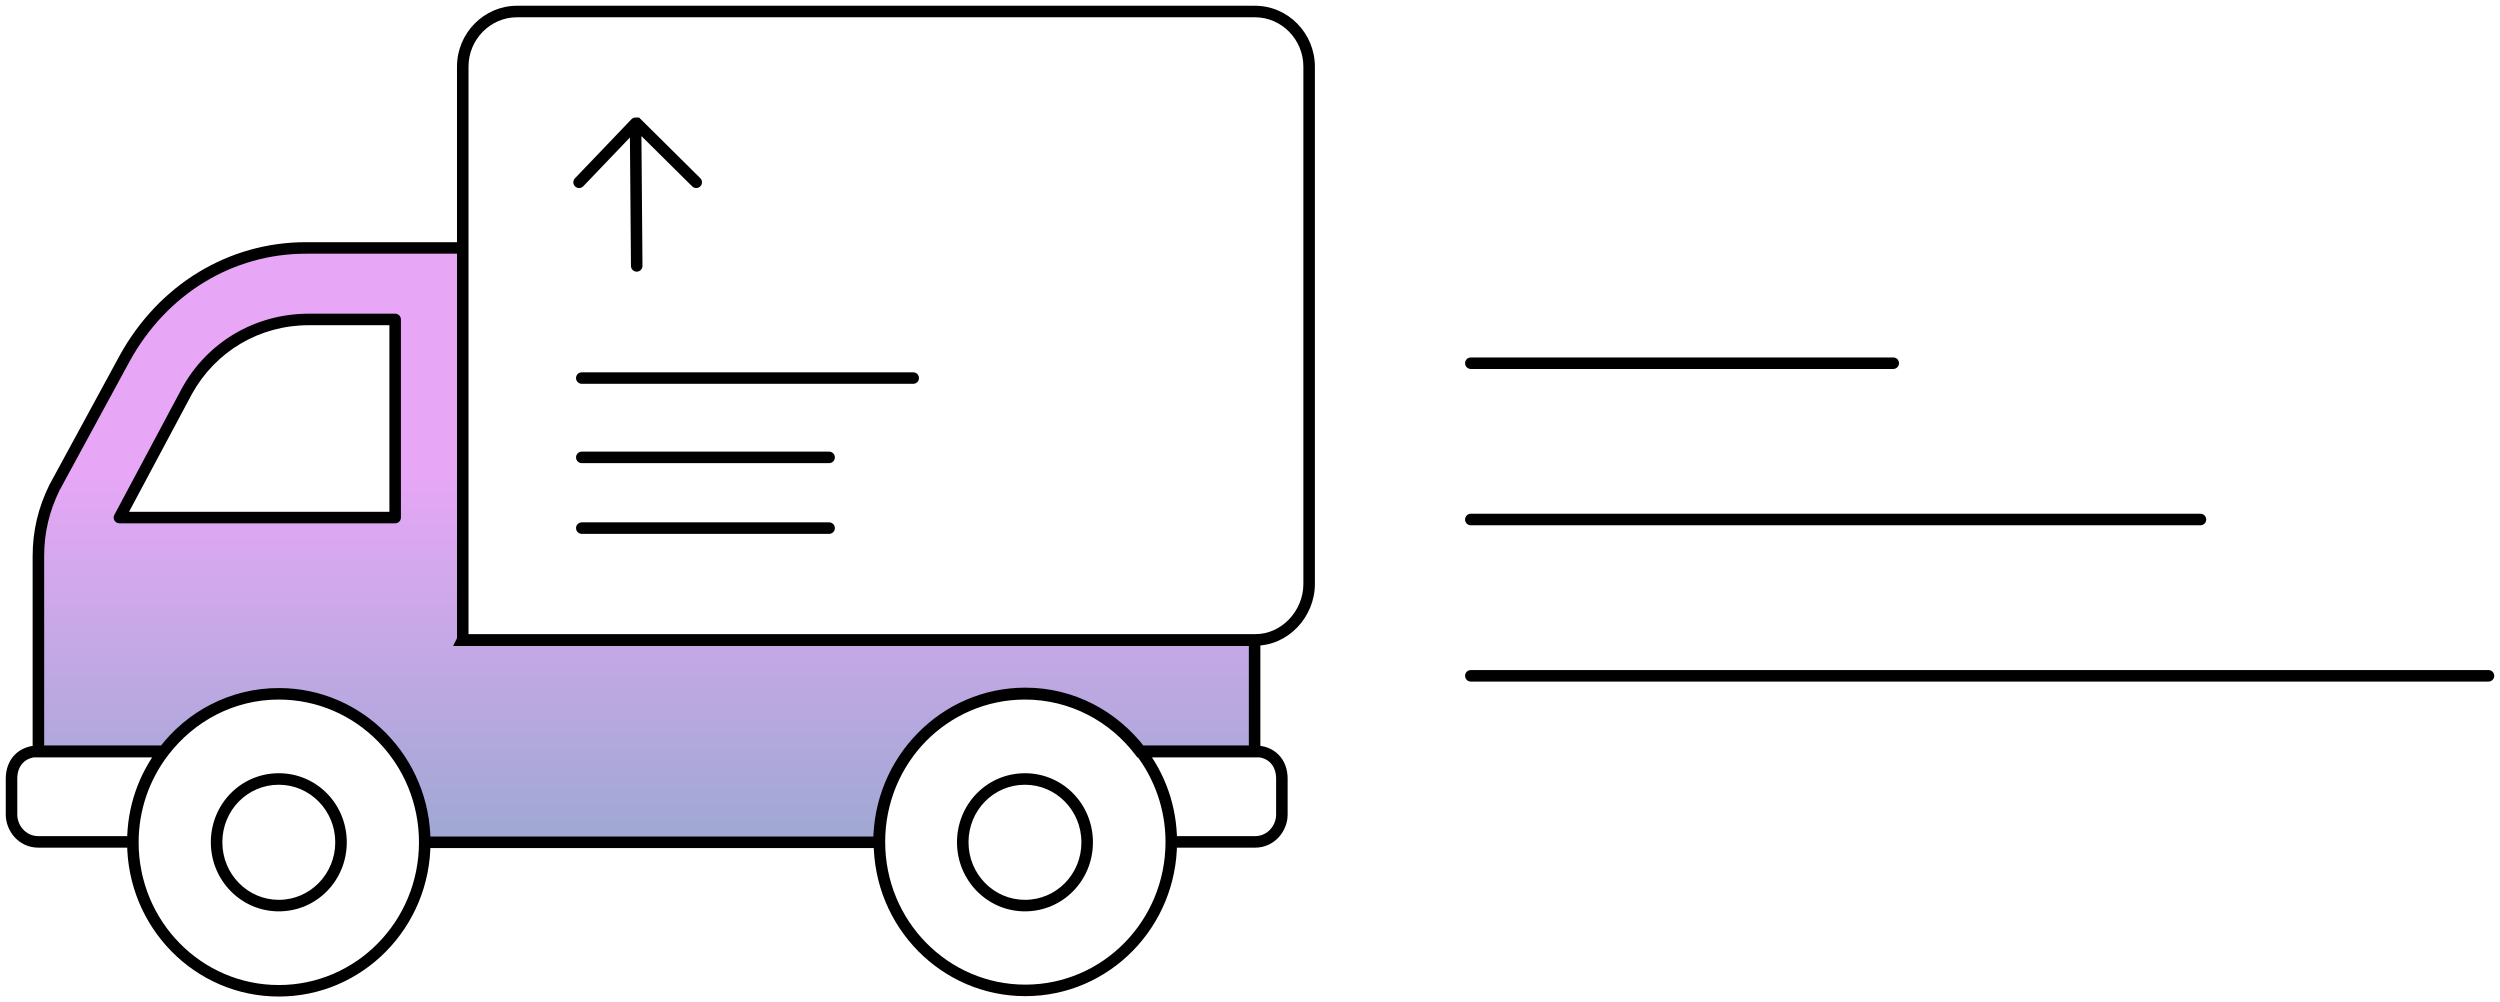
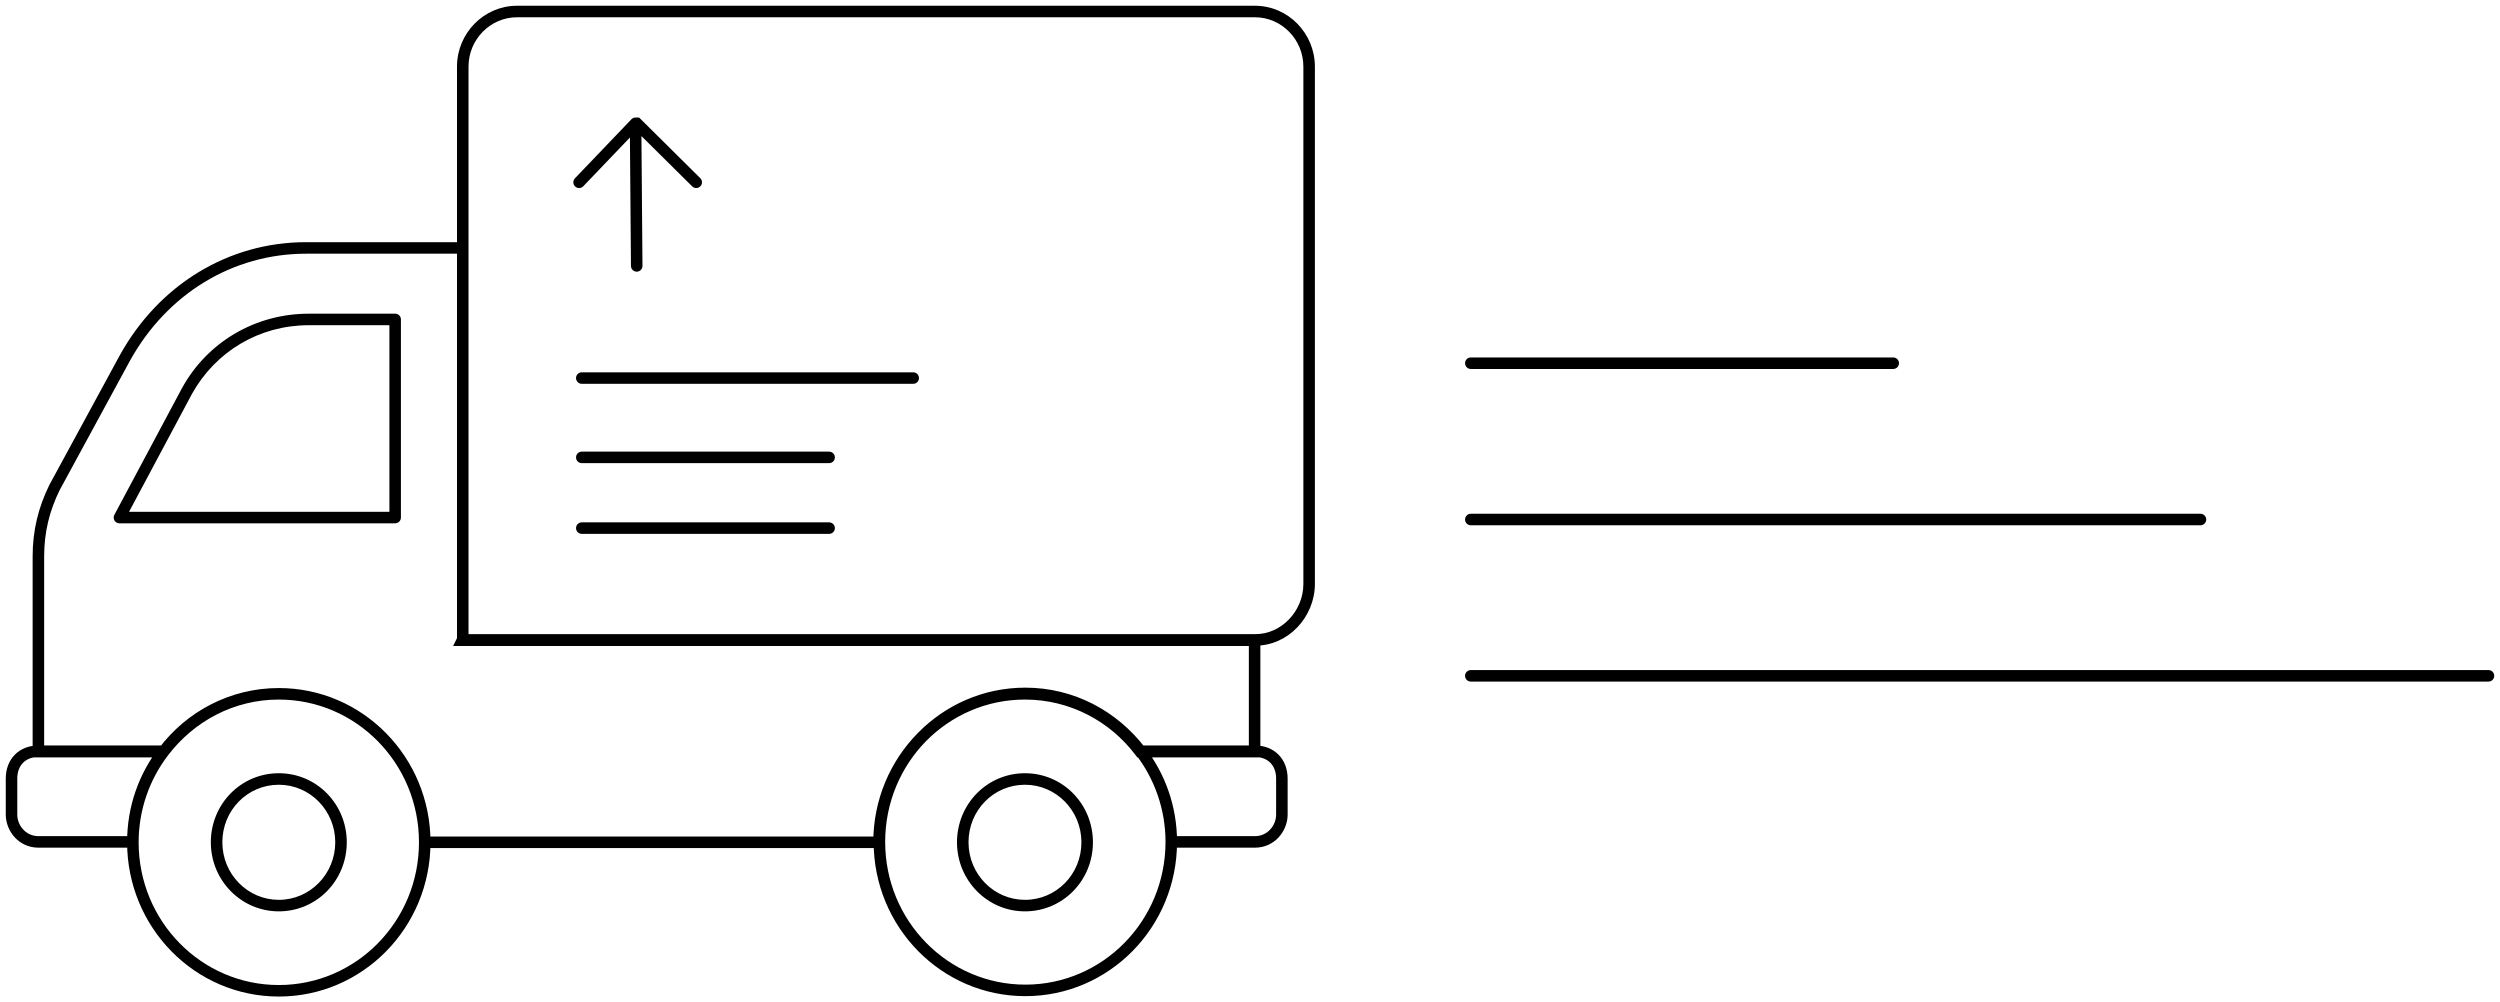
<svg xmlns="http://www.w3.org/2000/svg" width="217" height="87" viewBox="0 0 217 87" fill="none">
-   <path d="M40.167 55.507V21.521H26.567C20 21.521 14.133 25.116 10.833 31.086L4.733 42.313C3.8 44.212 3.333 46.145 3.333 48.282V65.242H14.2C16.533 62.189 20.133 60.222 24.2 60.222C31.2 60.222 36.867 65.988 36.867 73.111H76.3C76.3 65.988 81.966 60.222 88.966 60.222C93.033 60.222 96.666 62.189 98.966 65.242H108.9V55.575H40.133L40.167 55.507ZM34.3 44.925H10.367L16.233 33.935C18.333 30.102 22.333 27.728 26.8 27.728H34.3V44.925Z" fill="url(#paint0_linear_552_11516)" fill-opacity="0.58" />
  <path d="M16.233 33.935L15.795 33.695L15.792 33.699L16.233 33.935ZM10.367 44.925L9.926 44.689C9.843 44.844 9.848 45.031 9.938 45.182C10.028 45.332 10.191 45.425 10.367 45.425V44.925ZM34.3 44.925V45.425C34.576 45.425 34.8 45.201 34.8 44.925H34.3ZM34.3 27.728H34.8C34.8 27.452 34.576 27.228 34.3 27.228V27.728ZM40.167 55.541H39.667V56.041H40.167V55.541ZM108.933 55.541L108.94 55.041H108.933V55.541ZM40.167 55.507L40.615 55.727L40.667 55.623V55.507H40.167ZM40.167 21.521H40.667V21.021H40.167V21.521ZM10.833 31.086L10.396 30.844L10.394 30.847L10.833 31.086ZM4.733 42.313L4.294 42.074L4.289 42.083L4.285 42.092L4.733 42.313ZM3.333 65.242H2.833V65.742H3.333V65.242ZM14.2 65.242L14.597 65.546L14.597 65.545L14.2 65.242ZM76.3 73.111V73.611H76.8V73.111H76.3ZM98.966 65.242L98.567 65.543L98.717 65.742H98.966V65.242ZM108.9 65.242V65.742H109.4V65.242H108.9ZM108.9 55.575H109.4V55.075H108.9V55.575ZM40.133 55.575L39.684 55.355L39.331 56.075H40.133V55.575ZM99 65.208L98.603 65.512L98.603 65.512L99 65.208ZM11.533 73.077V73.577H12.033V73.077H11.533ZM14.2 65.208L14.597 65.512L15.214 64.708H14.2V65.208ZM60.081 16.177C60.277 16.372 60.594 16.37 60.788 16.174C60.983 15.978 60.981 15.662 60.785 15.467L60.433 15.822L60.081 16.177ZM55.267 10.701L55.619 10.346L55.472 10.201H55.267V10.701ZM55.167 10.701V10.201C55.03 10.201 54.9 10.256 54.805 10.355L55.167 10.701ZM54.767 23.085C54.769 23.361 54.995 23.583 55.271 23.581C55.547 23.579 55.769 23.353 55.767 23.077L55.267 23.081L54.767 23.085ZM49.905 15.477C49.714 15.676 49.721 15.993 49.921 16.184C50.12 16.375 50.437 16.368 50.628 16.168L50.267 15.822L49.905 15.477ZM50.5 32.316C50.224 32.316 50 32.539 50 32.816C50 33.092 50.224 33.316 50.5 33.316V32.816V32.316ZM79.267 33.316C79.543 33.316 79.767 33.092 79.767 32.816C79.767 32.539 79.543 32.316 79.267 32.316V32.816V33.316ZM50.5 45.34C50.224 45.34 50 45.564 50 45.84C50 46.117 50.224 46.34 50.5 46.34V45.84V45.34ZM71.967 46.34C72.243 46.34 72.467 46.117 72.467 45.84C72.467 45.564 72.243 45.34 71.967 45.34V45.84V46.34ZM50.5 39.201C50.224 39.201 50 39.425 50 39.701C50 39.977 50.224 40.201 50.5 40.201V39.701V39.201ZM71.967 40.201C72.243 40.201 72.467 39.977 72.467 39.701C72.467 39.425 72.243 39.201 71.967 39.201V39.701V40.201ZM127.667 58.161C127.391 58.161 127.167 58.385 127.167 58.661C127.167 58.938 127.391 59.161 127.667 59.161V58.661V58.161ZM216 59.161C216.276 59.161 216.5 58.938 216.5 58.661C216.5 58.385 216.276 58.161 216 58.161V58.661V59.161ZM127.667 44.594C127.391 44.594 127.167 44.818 127.167 45.094C127.167 45.37 127.391 45.594 127.667 45.594V45.094V44.594ZM191 45.594C191.276 45.594 191.5 45.37 191.5 45.094C191.5 44.818 191.276 44.594 191 44.594V45.094V45.594ZM127.667 31.027C127.391 31.027 127.167 31.251 127.167 31.527C127.167 31.803 127.391 32.027 127.667 32.027V31.527V31.027ZM164.333 32.027C164.609 32.027 164.833 31.803 164.833 31.527C164.833 31.251 164.609 31.027 164.333 31.027V31.527V32.027ZM16.233 33.935L15.792 33.699L9.926 44.689L10.367 44.925L10.808 45.16L16.674 34.17L16.233 33.935ZM10.367 44.925V45.425H34.3V44.925V44.425H10.367V44.925ZM34.3 44.925H34.8V27.728H34.3H33.8V44.925H34.3ZM34.3 27.728V27.228H26.8V27.728V28.228H34.3V27.728ZM26.8 27.728V27.228C22.15 27.228 18.017 29.702 15.796 33.692L16.233 33.935L16.67 34.178C18.716 30.503 22.516 28.228 26.8 28.228V27.728ZM108.933 1V0.5H44.867V1V1.5H108.933V1ZM44.867 1V0.5C42.018 0.5 39.667 2.867 39.667 5.783H40.167H40.667C40.667 3.407 42.582 1.5 44.867 1.5V1ZM40.167 5.783H39.667V55.541H40.167H40.667V5.783H40.167ZM40.167 55.541V56.041H108.933V55.541V55.041H40.167V55.541ZM108.933 55.541L108.927 56.041C111.797 56.079 114.133 53.555 114.133 50.691H113.633H113.133C113.133 53.05 111.202 55.071 108.94 55.041L108.933 55.541ZM113.633 50.691H114.133V5.783H113.633H113.133V50.691H113.633ZM113.633 5.783H114.133C114.133 2.905 111.82 0.5 108.933 0.5V1V1.5C111.247 1.5 113.133 3.436 113.133 5.783H113.633ZM40.167 55.507H40.667V21.521H40.167H39.667V55.507H40.167ZM40.167 21.521V21.021H26.567V21.521V22.021H40.167V21.521ZM26.567 21.521V21.021C19.807 21.021 13.778 24.725 10.396 30.844L10.833 31.086L11.271 31.328C14.488 25.508 20.193 22.021 26.567 22.021V21.521ZM10.833 31.086L10.394 30.847L4.294 42.074L4.733 42.313L5.173 42.552L11.273 31.325L10.833 31.086ZM4.733 42.313L4.285 42.092C3.319 44.058 2.833 46.067 2.833 48.282H3.333H3.833C3.833 46.224 4.281 44.367 5.182 42.533L4.733 42.313ZM3.333 48.282H2.833V65.242H3.333H3.833V48.282H3.333ZM3.333 65.242V65.742H14.2V65.242V64.742H3.333V65.242ZM14.2 65.242L14.597 65.545C16.843 62.607 20.3 60.722 24.2 60.722V60.222V59.722C19.966 59.722 16.223 61.771 13.803 64.938L14.2 65.242ZM24.2 60.222V60.722C30.916 60.722 36.367 66.256 36.367 73.111H36.867H37.367C37.367 65.72 31.484 59.722 24.2 59.722V60.222ZM36.867 73.111V73.611H76.3V73.111V72.611H36.867V73.111ZM76.3 73.111H76.8C76.8 66.256 82.251 60.722 88.966 60.722V60.222V59.722C81.682 59.722 75.8 65.72 75.8 73.111H76.3ZM88.966 60.222V60.722C92.868 60.722 96.357 62.609 98.567 65.543L98.966 65.242L99.366 64.941C96.976 61.769 93.198 59.722 88.966 59.722V60.222ZM98.966 65.242V65.742H108.9V65.242V64.742H98.966V65.242ZM108.9 65.242H109.4V55.575H108.9H108.4V65.242H108.9ZM108.9 55.575V55.075H40.133V55.575V56.075H108.9V55.575ZM40.133 55.575L40.582 55.795L40.615 55.727L40.167 55.507L39.718 55.287L39.684 55.355L40.133 55.575ZM16.233 33.935L16.672 34.175C18.683 30.504 22.514 28.228 26.8 28.228V27.728V27.228C22.152 27.228 17.983 29.7 15.795 33.695L16.233 33.935ZM108.933 65.208V64.708H99V65.208V65.708H108.933V65.208ZM99 65.208L98.603 65.512C100.205 67.599 101.167 70.24 101.167 73.077H101.667H102.167C102.167 70.012 101.128 67.159 99.397 64.903L99 65.208ZM101.667 73.077V73.577H108.933V73.077V72.577H101.667V73.077ZM108.933 73.077V73.577C110.649 73.577 111.767 72.124 111.767 70.703H111.267H110.767C110.767 71.655 110.017 72.577 108.933 72.577V73.077ZM111.267 70.703H111.767V67.582H111.267H110.767V70.703H111.267ZM111.267 67.582H111.767C111.767 66.759 111.495 66.033 110.981 65.51C110.467 64.987 109.749 64.708 108.933 64.708V65.208V65.708C109.517 65.708 109.966 65.903 110.268 66.211C110.572 66.52 110.767 66.981 110.767 67.582H111.267ZM99 65.208L99.397 64.904C96.976 61.737 93.234 59.688 89 59.688V60.188V60.688C92.899 60.688 96.357 62.573 98.603 65.511L99 65.208ZM89 60.188V59.688C81.716 59.688 75.833 65.686 75.833 73.077H76.333H76.833C76.833 66.222 82.284 60.688 89 60.688V60.188ZM76.333 73.077H75.833C75.833 80.468 81.716 86.466 89 86.466V85.966V85.466C82.284 85.466 76.833 79.932 76.833 73.077H76.333ZM89 85.966V86.466C96.284 86.466 102.167 80.468 102.167 73.077H101.667H101.167C101.167 79.932 95.716 85.466 89 85.466V85.966ZM101.667 73.077H102.167C102.167 69.978 101.128 67.158 99.397 64.903L99 65.208L98.603 65.512C100.206 67.599 101.167 70.206 101.167 73.077H101.667ZM88.966 78.606V78.106C86.282 78.106 84.067 75.894 84.067 73.111H83.567H83.067C83.067 76.433 85.718 79.106 88.966 79.106V78.606ZM83.567 73.111H84.067C84.067 70.326 86.251 68.116 88.966 68.116V67.616V67.116C85.682 67.116 83.067 69.79 83.067 73.111H83.567ZM88.966 67.616V68.116C91.682 68.116 93.867 70.326 93.867 73.111H94.367H94.867C94.867 69.79 92.251 67.116 88.966 67.116V67.616ZM94.367 73.111H93.867C93.867 75.895 91.682 78.106 88.966 78.106V78.606V79.106C92.251 79.106 94.867 76.431 94.867 73.111H94.367ZM83.567 73.111H83.067C83.067 76.395 85.68 79.106 88.966 79.106V78.606V78.106C86.253 78.106 84.067 75.864 84.067 73.111H83.567ZM94.367 73.111H94.867C94.867 69.826 92.253 67.116 88.966 67.116V67.616V68.116C91.68 68.116 93.867 70.358 93.867 73.111H94.367ZM3.333 65.208V64.708C2.517 64.708 1.799 64.987 1.285 65.51C0.772 66.033 0.5 66.759 0.5 67.582H1H1.5C1.5 66.981 1.695 66.52 1.998 66.211C2.301 65.903 2.749 65.708 3.333 65.708V65.208ZM1 67.582H0.5V70.703H1H1.5V67.582H1ZM1 70.703H0.5C0.5 72.124 1.617 73.577 3.333 73.577V73.077V72.577C2.249 72.577 1.5 71.655 1.5 70.703H1ZM3.333 73.077V73.577H11.533V73.077V72.577H3.333V73.077ZM11.533 73.077H12.033C12.033 70.206 12.994 67.599 14.597 65.512L14.2 65.208L13.803 64.903C12.072 67.158 11.033 69.978 11.033 73.077H11.533ZM14.2 65.208V64.708H3.333V65.208V65.708H14.2V65.208ZM24.2 60.222V59.722C19.968 59.722 16.19 61.769 13.8 64.941L14.2 65.242L14.599 65.543C16.81 62.609 20.298 60.722 24.2 60.722V60.222ZM14.2 65.242L13.803 64.937C12.072 67.192 11.033 70.046 11.033 73.111H11.533H12.033C12.033 70.274 12.995 67.632 14.597 65.546L14.2 65.242ZM11.533 73.111H11.033C11.033 80.502 16.916 86.5 24.2 86.5V86V85.5C17.484 85.5 12.033 79.966 12.033 73.111H11.533ZM24.2 86V86.5C31.484 86.5 37.367 80.502 37.367 73.111H36.867H36.367C36.367 79.966 30.916 85.5 24.2 85.5V86ZM24.2 78.606V78.106C21.515 78.106 19.3 75.894 19.3 73.111H18.8H18.3C18.3 76.433 20.951 79.106 24.2 79.106V78.606ZM18.8 73.111H19.3C19.3 70.326 21.484 68.116 24.2 68.116V67.616V67.116C20.916 67.116 18.3 69.79 18.3 73.111H18.8ZM24.2 67.616V68.116C26.916 68.116 29.1 70.326 29.1 73.111H29.6H30.1C30.1 69.79 27.484 67.116 24.2 67.116V67.616ZM29.6 73.111H29.1C29.1 75.864 26.914 78.106 24.2 78.106V78.606V79.106C27.486 79.106 30.1 76.395 30.1 73.111H29.6ZM18.8 73.111H18.3C18.3 76.395 20.914 79.106 24.2 79.106V78.606V78.106C21.486 78.106 19.3 75.864 19.3 73.111H18.8ZM24.2 78.606V79.106C27.484 79.106 30.1 76.431 30.1 73.111H29.6H29.1C29.1 75.895 26.916 78.106 24.2 78.106V78.606ZM29.6 73.111H30.1C30.1 69.826 27.486 67.116 24.2 67.116V67.616V68.116C26.914 68.116 29.1 70.358 29.1 73.111H29.6ZM60.433 15.822L60.785 15.467L55.619 10.346L55.267 10.701L54.915 11.056L60.081 16.177L60.433 15.822ZM55.267 10.701V10.201H55.167V10.701V11.201H55.267V10.701ZM55.167 10.701L54.667 10.705L54.767 23.085L55.267 23.081L55.767 23.077L55.667 10.697L55.167 10.701ZM50.267 15.822L50.628 16.168L55.528 11.046L55.167 10.701L54.805 10.355L49.905 15.477L50.267 15.822ZM50.5 32.816V33.316H79.267V32.816V32.316H50.5V32.816ZM50.5 45.84V46.34H71.967V45.84V45.34H50.5V45.84ZM50.5 39.701V40.201H71.967V39.701V39.201H50.5V39.701ZM127.667 58.661V59.161H216V58.661V58.161H127.667V58.661ZM127.667 45.094V45.594H191V45.094V44.594H127.667V45.094ZM127.667 31.527V32.027H164.333V31.527V31.027H127.667V31.527Z" fill="url(#paint1_linear_552_11516)" />
  <defs>
    <linearGradient id="paint0_linear_552_11516" x1="108.5" y1="1" x2="108.5" y2="86" gradientUnits="userSpaceOnUse">
      <stop offset="0.471" stop-color="#D568F0" />
      <stop offset="1" stop-color="#266A9A" />
    </linearGradient>
    <linearGradient id="paint1_linear_552_11516" x1="146" y1="31.527" x2="146" y2="34.919" gradientUnits="userSpaceOnUse">
      <stop offset="0.135" />
    </linearGradient>
  </defs>
</svg>